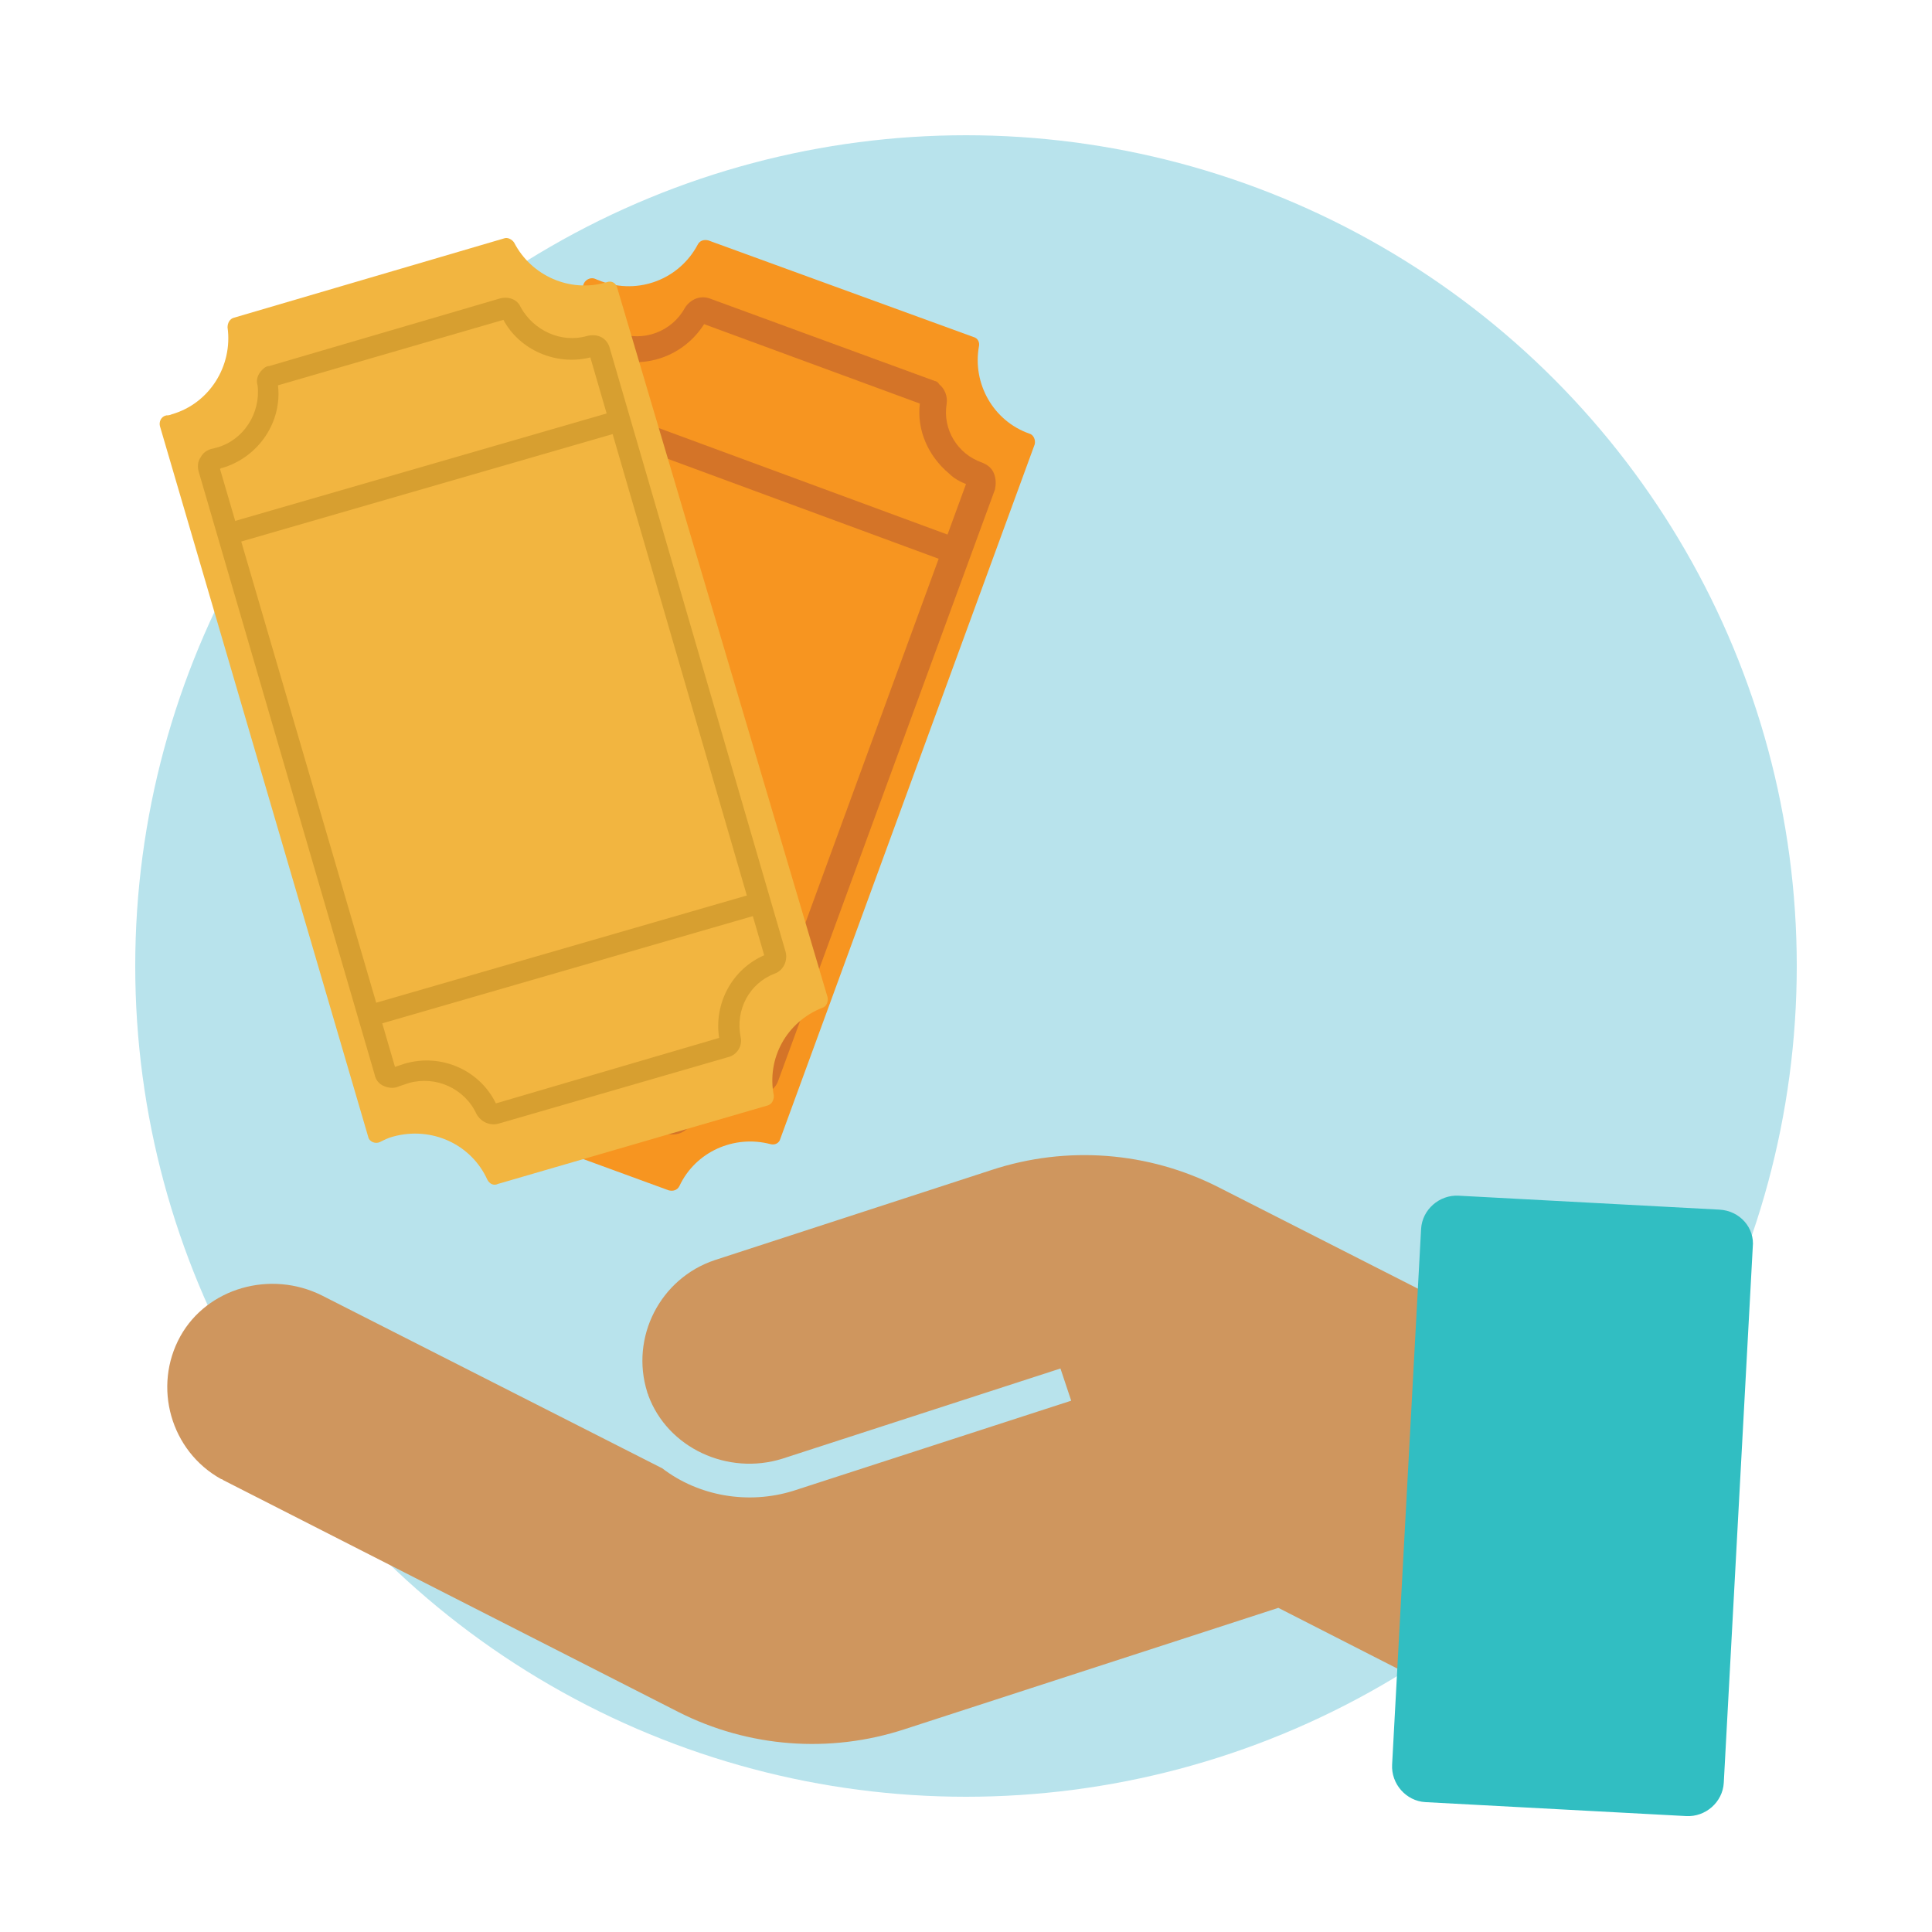
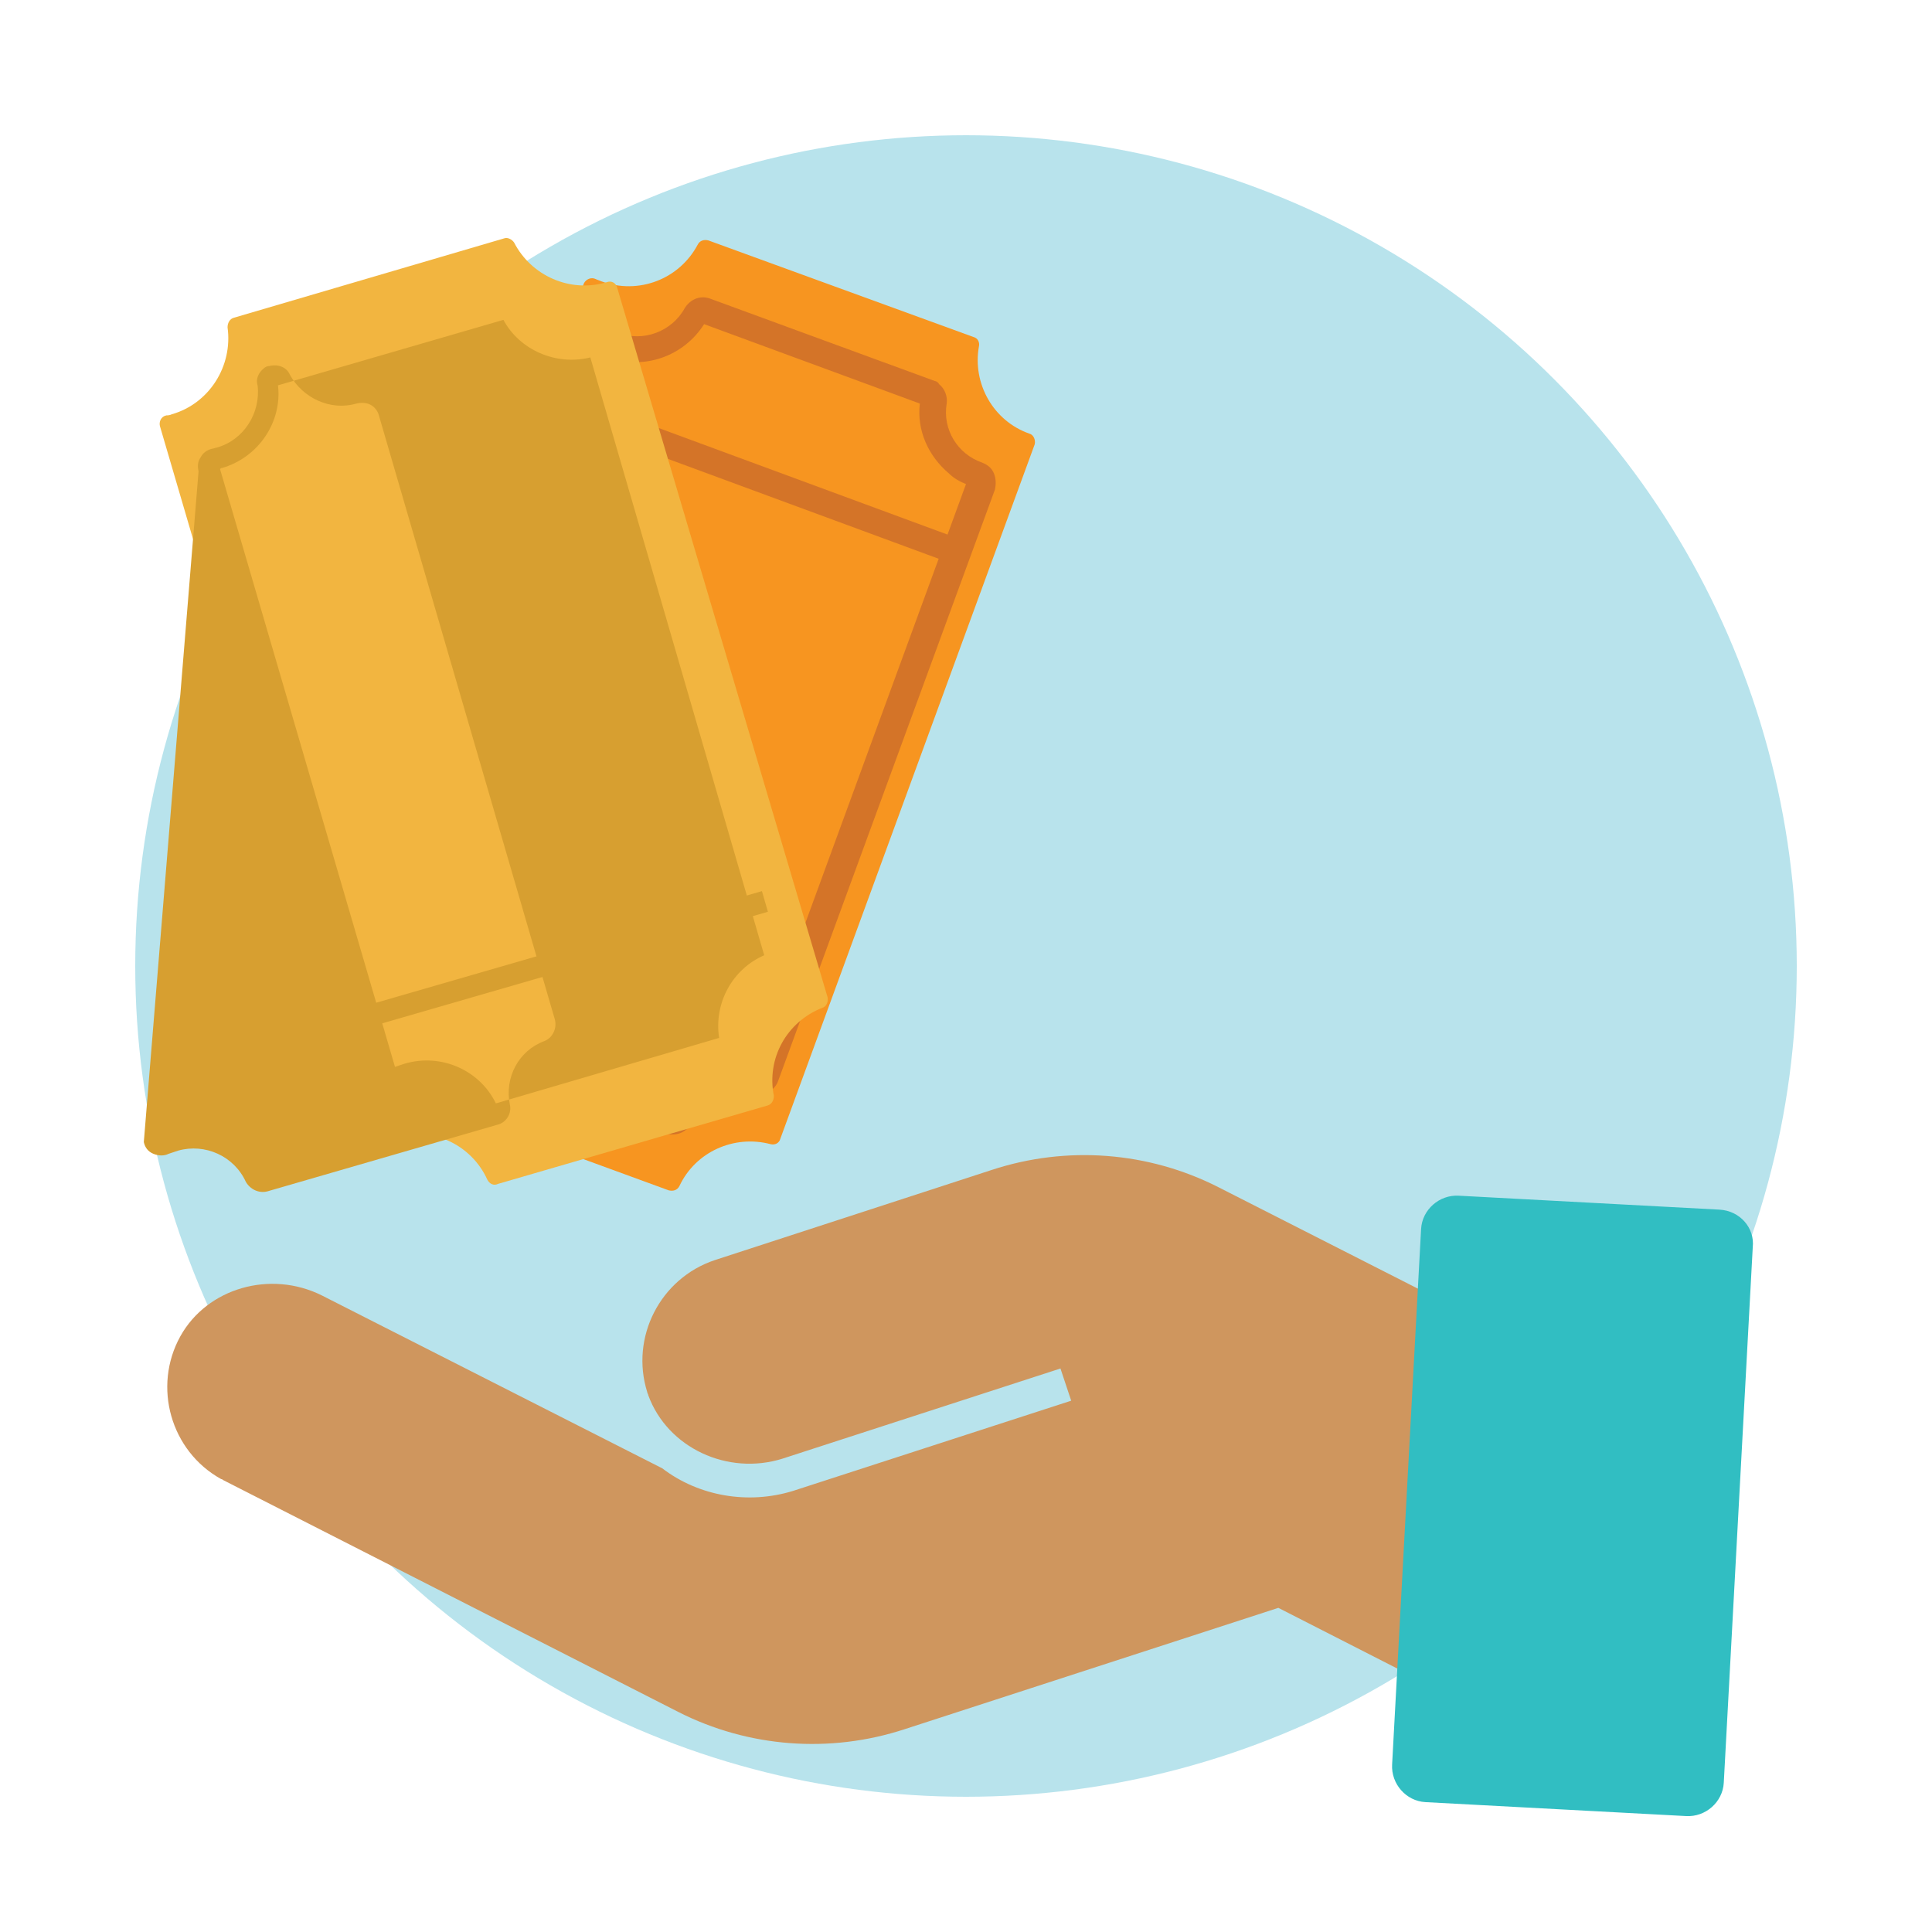
<svg xmlns="http://www.w3.org/2000/svg" version="1.1" id="Layer_1" x="0px" y="0px" viewBox="0 0 180 180" style="enable-background:new 0 0 180 180;" xml:space="preserve">
  <style type="text/css">
	.st0{fill:#B8E3EC;}
	.st1{opacity:0.7;fill:#B8E3EC;}
	.st2{opacity:0.7;fill:#71CCD6;}
	.st3{fill:#C2E8FB;}
	.st4{fill:#1B1E28;}
	.st5{fill:#EE6B65;}
	.st6{fill:#E46660;}
	.st7{fill:#F2B540;}
	.st8{fill:#F37C77;}
	.st9{fill:#4E546C;}
	.st10{fill:#F7C058;}
	.st11{fill:#00989A;}
	.st12{fill:#71CCD6;}
	.st13{fill:#FFFFFF;}
	.st14{fill:#F69322;}
	.st15{fill:#DAD9D8;}
	.st16{fill:#546161;}
	.st17{fill:#F79520;}
	.st18{fill:#F2F2F2;}
	.st19{fill:#393E4F;}
	.st20{fill:#A14542;}
	.st21{fill:#004760;}
	.st22{fill:#30BEC1;}
	.st23{fill:#474E64;}
	.st24{fill:#2B2E3B;}
	.st25{fill:#FAAA5A;}
	.st26{fill:#D47428;}
	.st27{fill:#332716;}
	.st28{fill:#69787A;}
	.st29{fill:#31BEC2;}
	.st30{opacity:0.5;fill:#D47428;}
	.st31{fill:#D79F30;}
	.st32{fill:#0A0A0B;}
	.st33{fill:#007172;}
	.st34{fill:#D66059;}
	.st35{fill:#ED6C65;}
	.st36{fill:#F5928F;}
	.st37{fill:#C46328;}
	.st38{fill:none;stroke:#007172;stroke-width:5;stroke-linecap:round;stroke-miterlimit:10;}
	.st39{fill:none;stroke:#007172;stroke-width:5;stroke-linecap:round;stroke-miterlimit:10;stroke-dasharray:4.2,6.301;}
	.st40{fill:none;stroke:#007172;stroke-width:5;stroke-linecap:round;stroke-miterlimit:10;stroke-dasharray:4,6;}
	.st41{fill:#5B6B6C;}
	.st42{opacity:0.5;fill:#F69322;}
	.st43{fill:#727373;}
	.st44{fill:#444644;}
	.st45{opacity:0.34;}
	.st46{fill:#F38B20;}
	.st47{fill:#FCAF21;}
	.st48{fill:#438E49;}
	.st49{fill:#51B159;}
	.st50{fill:#7EC67E;}
	.st51{opacity:0.26;}
	.st52{fill:#2B582F;}
	.st53{fill:#FECE9A;}
	.st54{fill:#FFF8EC;}
	.st55{fill:#CF965E;}
	.st56{fill:#945F37;}
	.st57{fill:#EFB440;}
	.st58{fill:#FCBB79;}
	.st59{fill:#FEDBB5;}
	.st60{fill:#FFEBD8;}
	.st61{fill:#C45853;}
	.st62{fill:#3E3F43;stroke:#3E3F43;stroke-width:2;stroke-miterlimit:10;}
	.st63{fill:#F08F2C;}
	.st64{fill:#FFD397;}
	.st65{clip-path:url(#SVGID_2_);}
	.st66{clip-path:url(#SVGID_4_);}
	.st67{fill:#131617;}
	.st68{fill:#B4BBBC;}
	.st69{fill:#2E2A26;}
	.st70{fill:#05898B;}
	.st71{fill:#00485D;}
	.st72{fill:#FFD39A;}
	.st73{fill:#686A73;}
	.st74{fill:#E9F6FA;}
	.st75{fill:#454E50;}
	.st76{fill:#FAA73D;}
	.st77{fill:#0C0C0D;}
	.st78{fill:#BEC0C9;}
	.st79{fill:#536263;}
	.st80{fill:#D2D6D6;}
	.st81{fill:#68787A;}
	.st82{fill:#FFE9BF;}
	.st83{fill:#96A0A0;}
	.st84{fill:#313A3B;}
	.st85{fill:#F4CDA6;}
	.st86{fill:#8D5935;}
	.st87{fill:#E8E7E7;}
	.st88{fill:#CFCFCE;}
	.st89{fill:#5B5B5B;}
	.st90{fill:#96D7E0;}
	.st91{fill:#B7842C;}
	.st92{fill:#FFDFA1;}
	.st93{fill:#B8534E;}
	.st94{fill:#F8B0AE;}
	.st95{fill:none;stroke:#EE6B65;stroke-width:9;stroke-linecap:round;stroke-miterlimit:10;}
	.st96{fill:none;stroke:#EE6B65;stroke-width:14;stroke-miterlimit:10;}
	.st97{fill:#C8912D;}
	.st98{clip-path:url(#SVGID_10_);}
	.st99{fill:#F2B53E;}
	.st100{fill:#95D7E0;}
	.st101{fill:#9BDCF9;}
	.st102{fill:#F7FBFE;}
	.st103{fill:#A37659;}
	.st104{opacity:0.5;fill:#F7C058;}
	.st105{fill:none;stroke:#2B2E3B;stroke-width:2;stroke-miterlimit:10;}
	.st106{fill:#E6F5F8;}
	.st107{fill:#444F4F;}
	.st108{fill:none;stroke:#444F4F;stroke-width:4;stroke-miterlimit:10;}
	.st109{fill:none;stroke:#2B2E3B;stroke-width:6;stroke-linecap:round;stroke-miterlimit:10;}
	.st110{fill:#E15F5F;}
	.st111{fill:#DE9F38;}
	.st112{fill:#F79422;}
	.st113{fill:#4F556D;}
	.st114{fill:#ED6A65;}
	.st115{opacity:0.3;fill:#30BEC1;}
	.st116{fill:none;stroke:#30BEC1;stroke-miterlimit:10;}
	.st117{fill:none;stroke:#DE9F38;stroke-width:3;stroke-miterlimit:10;}
</style>
  <circle class="st0" cx="90" cy="90" r="77.4" />
  <g>
    <path class="st55" d="M20.8,137.9l42.4,21.6c6.5,3.3,14.1,3.9,21.1,1.6l34.8-11.3l14.7,7.5l14.7-28.9l-35-17.8   c-6.5-3.3-14.1-3.9-21.1-1.6l-25.8,8.4c-5.1,1.7-7.9,7.2-6.3,12.3c0,0.1,0.1,0.2,0.1,0.3c1.8,4.9,7.4,7.5,12.5,5.9l25.9-8.4l1,3   l-25.9,8.4c-4.2,1.3-8.8,0.5-12.2-2.1l0,0l-31.7-16.1c-4.8-2.4-10.7-0.7-13.2,3.8c-2.6,4.7-0.9,10.7,3.8,13.3   C20.6,137.8,20.7,137.8,20.8,137.9L20.8,137.9z" />
    <path class="st29" d="M160.2,112.7l-24.3-1.3c-1.8-0.1-3.4,1.3-3.5,3.1l-2.7,49.9c-0.1,1.8,1.3,3.4,3.1,3.5l24.3,1.3   c1.8,0.1,3.4-1.3,3.5-3.1l2.7-49.9C163.5,114.4,162.1,112.8,160.2,112.7z" />
  </g>
  <g>
    <g>
      <g>
        <path class="st17" d="M95.9,40.4c-3.4-1.2-5.3-4.7-4.7-8.1c0.1-0.4-0.1-0.8-0.5-0.9l-24.7-9c-0.4-0.1-0.8,0-1,0.4     c-1.7,3.2-5.5,4.7-9,3.4c-0.2-0.1-0.3-0.1-0.5-0.2c-0.4-0.2-0.9,0-1.1,0.4L30.6,91.2c-0.2,0.5,0.1,1,0.6,1.1     c0.4,0.1,0.8,0.2,1.3,0.3c3.5,1.3,5.4,4.9,4.7,8.4c-0.1,0.4,0.1,0.8,0.5,0.9l24.6,9c0.4,0.1,0.8,0,1-0.4c1.5-3.2,5.1-4.8,8.5-3.9     c0.4,0.1,0.8-0.1,0.9-0.5l23.7-64.7C96.5,41,96.3,40.5,95.9,40.4C95.9,40.4,95.9,40.4,95.9,40.4z" />
        <g>
          <path class="st26" d="M87.5,35.8c0.5,0.4,0.8,1.1,0.7,1.8c-0.4,2.4,1,4.7,3.3,5.5l0,0c0.5,0.2,0.9,0.5,1.1,1      c0.2,0.5,0.2,1,0.1,1.5l-20.2,55.1c-0.3,0.9-1.3,1.4-2.3,1.2c-2.3-0.6-4.8,0.5-5.8,2.7c-0.4,0.9-1.4,1.3-2.4,1l-20.9-7.7      c-0.9-0.3-1.4-1.2-1.2-2.2c0.5-2.4-0.9-4.9-3.2-5.8c-0.3-0.1-0.6-0.2-0.9-0.2c-0.6-0.1-1-0.4-1.3-0.9c-0.3-0.5-0.3-1.1-0.1-1.6      l20.2-55.2c0.2-0.5,0.6-0.9,1.1-1.1c0.5-0.2,1-0.2,1.5,0c0.1,0.1,0.2,0.1,0.4,0.1c2.3,0.9,5-0.1,6.2-2.3      c0.5-0.8,1.4-1.2,2.3-0.9l21,7.7C87.2,35.5,87.4,35.6,87.5,35.8z M88.4,44.1c-1.9-1.6-3-4-2.7-6.5l-20.1-7.4      c-1.9,3-5.6,4.3-8.9,3.1l-19.8,54c0.2,0.1,0.4,0.1,0.6,0.2c3.3,1.2,5.3,4.7,4.8,8.1l20,7.3c1.6-2.8,4.8-4.3,7.9-3.7l19.8-54.1      C89.5,44.9,88.9,44.6,88.4,44.1z" />
        </g>
        <g>
          <rect x="54.5" y="69.9" transform="matrix(0.346 -0.938 0.938 0.346 -46.99 110.382)" class="st26" width="2.4" height="38" />
        </g>
        <g>
          <rect x="70.7" y="26" transform="matrix(0.346 -0.938 0.938 0.346 4.74 96.888)" class="st26" width="2.4" height="38" />
        </g>
      </g>
      <g>
        <path class="st7" d="M56.5,26.3c-3.4,1-7-0.6-8.6-3.7c-0.2-0.3-0.6-0.5-0.9-0.4l-25.2,7.4c-0.4,0.1-0.6,0.5-0.6,0.9     c0.5,3.6-1.7,7.1-5.2,8.1c-0.2,0.1-0.4,0.1-0.5,0.1c-0.5,0.1-0.7,0.6-0.6,1l19.4,66.2c0.1,0.5,0.7,0.7,1.1,0.5     c0.4-0.2,0.8-0.4,1.2-0.5c3.6-1,7.3,0.7,8.8,4c0.2,0.4,0.6,0.6,1,0.4l25.1-7.3c0.4-0.1,0.6-0.5,0.6-0.9c-0.7-3.5,1.2-6.9,4.5-8.2     c0.4-0.1,0.6-0.6,0.5-1L57.5,26.8C57.4,26.4,57,26.1,56.5,26.3C56.5,26.3,56.5,26.3,56.5,26.3z" />
        <g>
-           <path class="st31" d="M24.6,34.3c0.1-0.1,0.3-0.2,0.5-0.2l21.5-6.3c0.8-0.2,1.6,0.1,1.9,0.8c1.2,2.2,3.8,3.4,6.2,2.7l0,0      c0.4-0.1,0.9-0.1,1.3,0.1c0.4,0.2,0.7,0.6,0.8,1l16.4,56.3c0.2,0.8-0.2,1.7-1,2c-2.4,0.9-3.7,3.4-3.2,5.9      c0.2,0.8-0.3,1.7-1.2,1.9l-21.4,6.2c-0.8,0.2-1.6-0.2-2-0.9c-1.1-2.4-3.8-3.6-6.3-2.9c-0.3,0.1-0.6,0.2-0.9,0.3      c-0.4,0.2-0.9,0.2-1.4,0c-0.5-0.2-0.8-0.6-0.9-1.1L18.5,43.9c-0.1-0.4-0.1-0.9,0.2-1.3c0.2-0.4,0.6-0.7,1.1-0.8      c0.1,0,0.3-0.1,0.4-0.1c2.5-0.7,4.1-3.2,3.8-5.8C23.8,35.3,24.1,34.7,24.6,34.3z M46.9,29.8l-21,6.1c0.4,3.4-1.8,6.7-5.2,7.7      c-0.1,0-0.1,0-0.2,0.1l16.3,55.7c0.3-0.1,0.6-0.2,0.9-0.3c3.4-1,7,0.6,8.5,3.7L67,96.7c-0.5-3.2,1.2-6.4,4.2-7.7L55,33.3      C51.8,34.1,48.4,32.6,46.9,29.8z" />
+           <path class="st31" d="M24.6,34.3c0.1-0.1,0.3-0.2,0.5-0.2c0.8-0.2,1.6,0.1,1.9,0.8c1.2,2.2,3.8,3.4,6.2,2.7l0,0      c0.4-0.1,0.9-0.1,1.3,0.1c0.4,0.2,0.7,0.6,0.8,1l16.4,56.3c0.2,0.8-0.2,1.7-1,2c-2.4,0.9-3.7,3.4-3.2,5.9      c0.2,0.8-0.3,1.7-1.2,1.9l-21.4,6.2c-0.8,0.2-1.6-0.2-2-0.9c-1.1-2.4-3.8-3.6-6.3-2.9c-0.3,0.1-0.6,0.2-0.9,0.3      c-0.4,0.2-0.9,0.2-1.4,0c-0.5-0.2-0.8-0.6-0.9-1.1L18.5,43.9c-0.1-0.4-0.1-0.9,0.2-1.3c0.2-0.4,0.6-0.7,1.1-0.8      c0.1,0,0.3-0.1,0.4-0.1c2.5-0.7,4.1-3.2,3.8-5.8C23.8,35.3,24.1,34.7,24.6,34.3z M46.9,29.8l-21,6.1c0.4,3.4-1.8,6.7-5.2,7.7      c-0.1,0-0.1,0-0.2,0.1l16.3,55.7c0.3-0.1,0.6-0.2,0.9-0.3c3.4-1,7,0.6,8.5,3.7L67,96.7c-0.5-3.2,1.2-6.4,4.2-7.7L55,33.3      C51.8,34.1,48.4,32.6,46.9,29.8z" />
        </g>
        <g>
          <rect x="34" y="88.2" transform="matrix(0.961 -0.278 0.278 0.961 -22.723 18.28)" class="st31" width="38" height="2" />
        </g>
        <g>
-           <rect x="21" y="43.3" transform="matrix(0.961 -0.278 0.278 0.961 -10.74 12.884)" class="st31" width="38" height="2" />
-         </g>
+           </g>
      </g>
    </g>
  </g>
</svg>